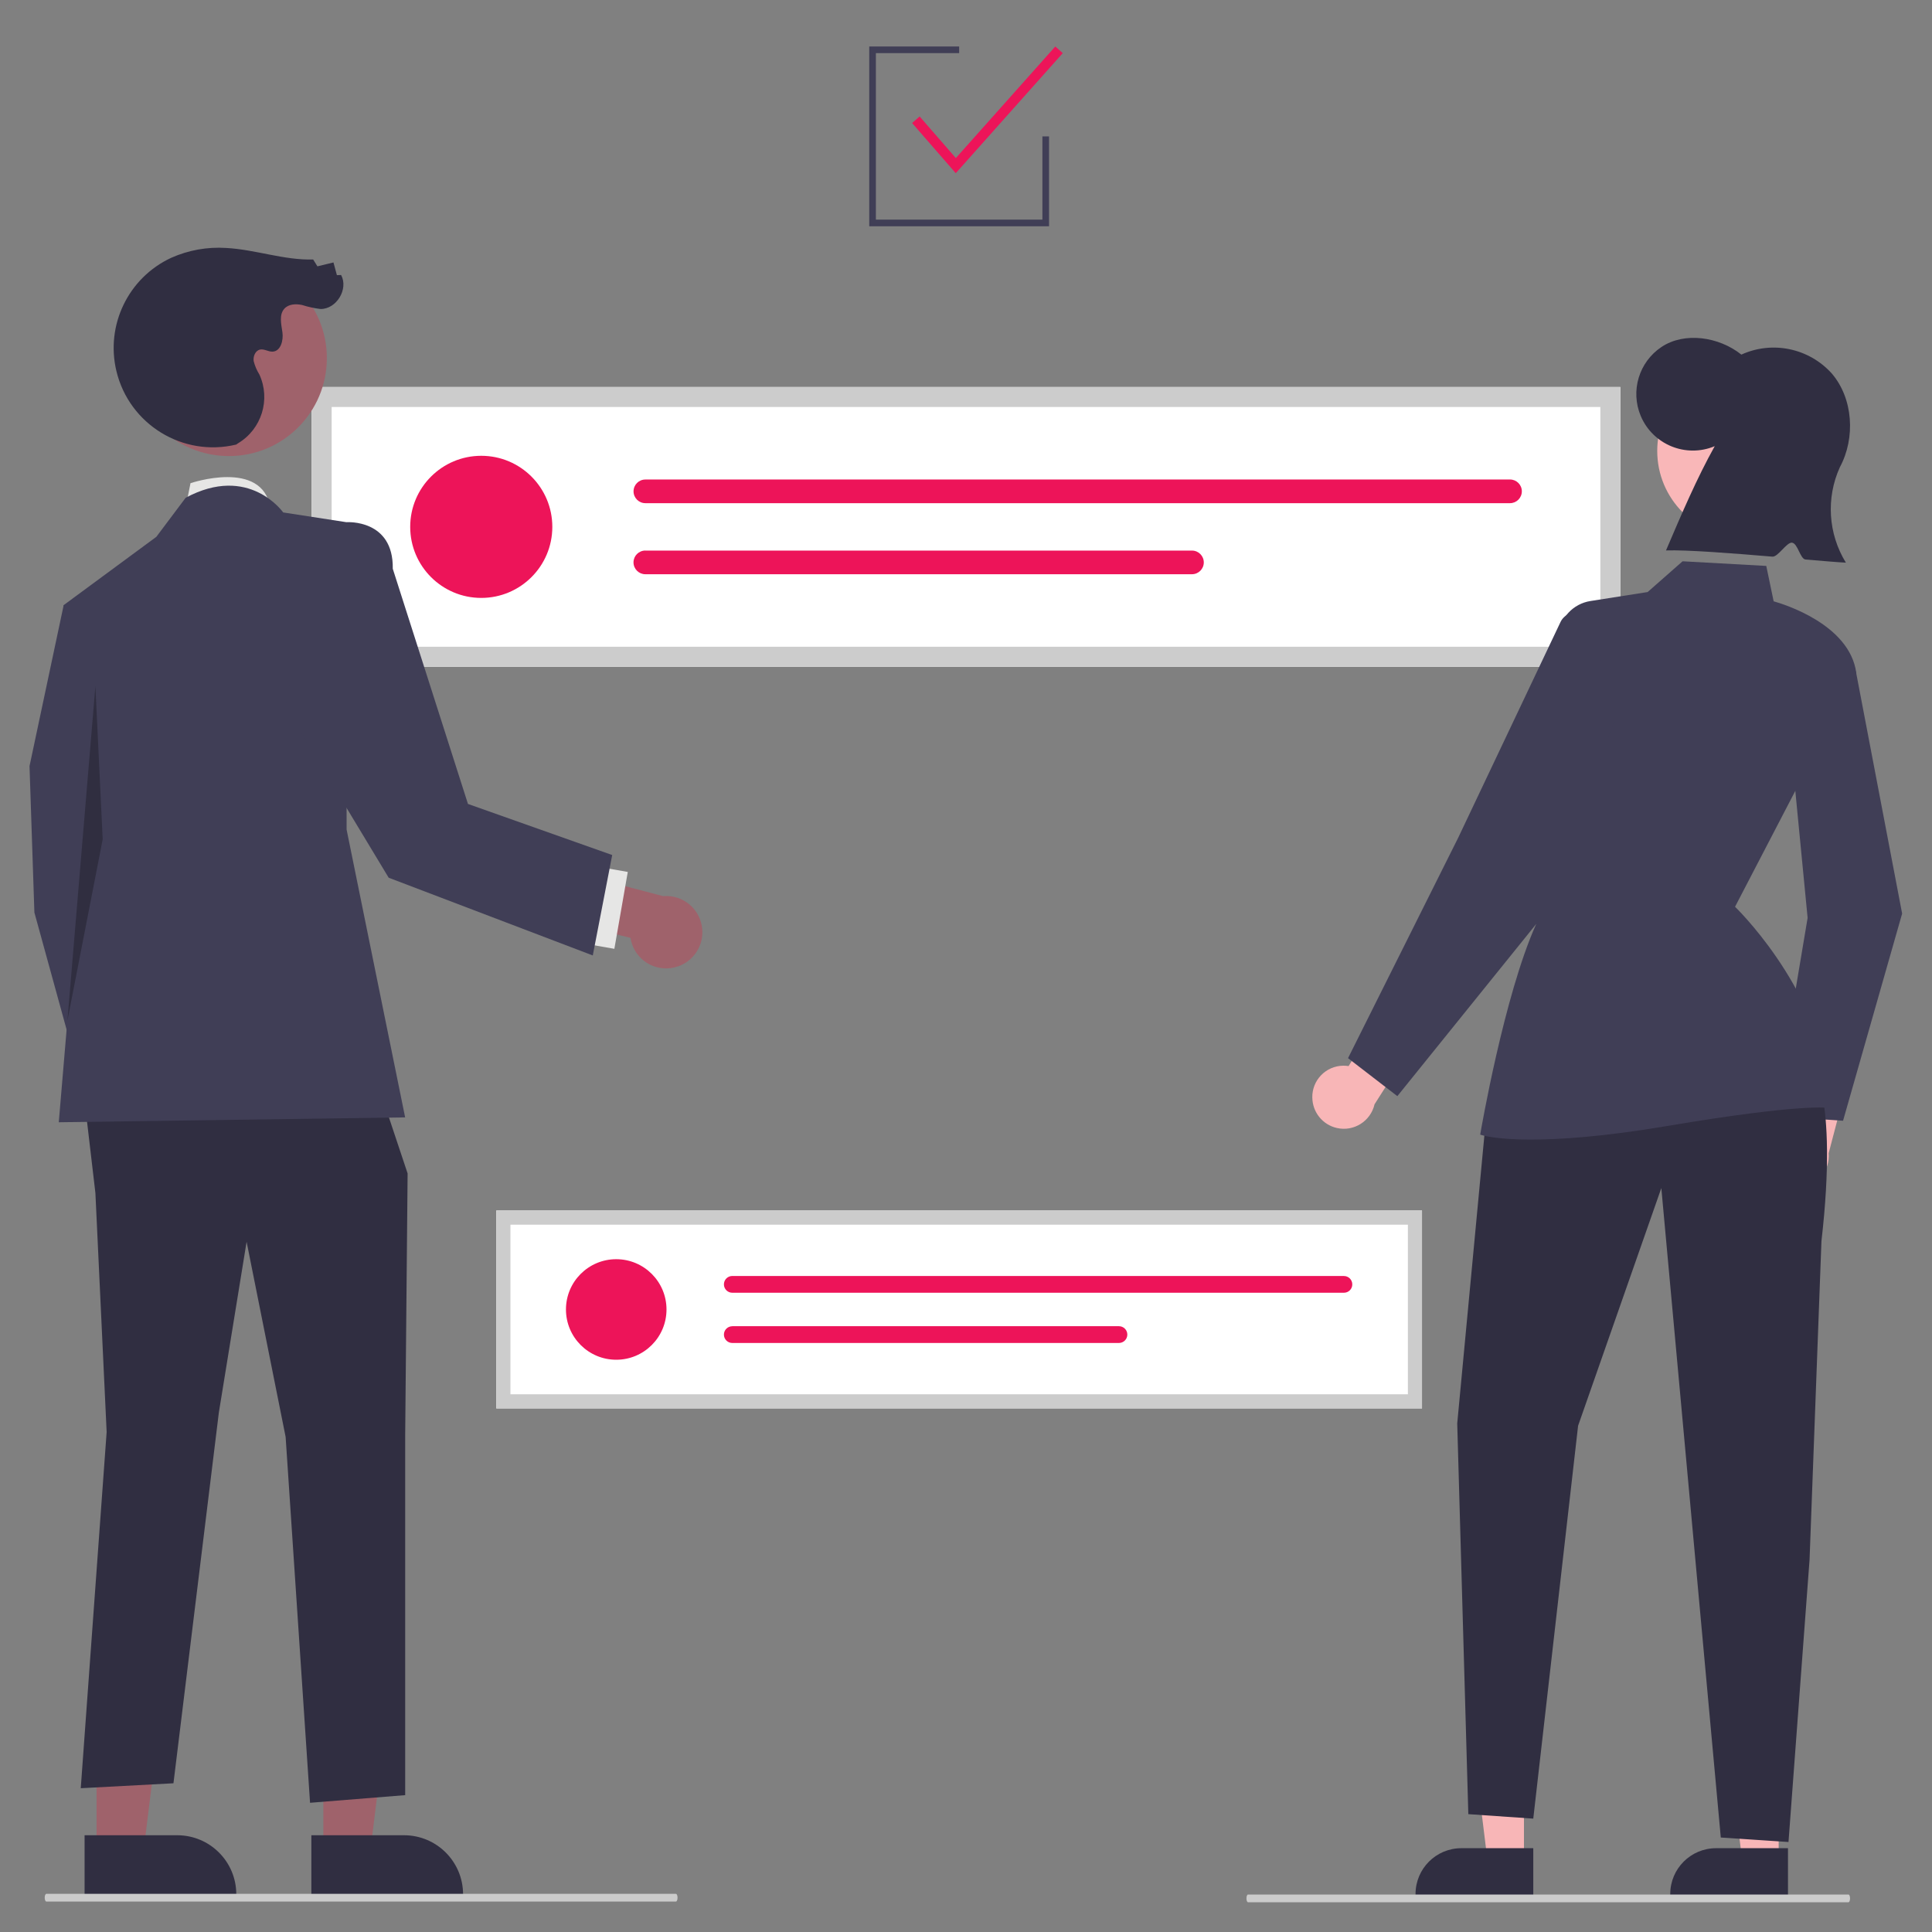
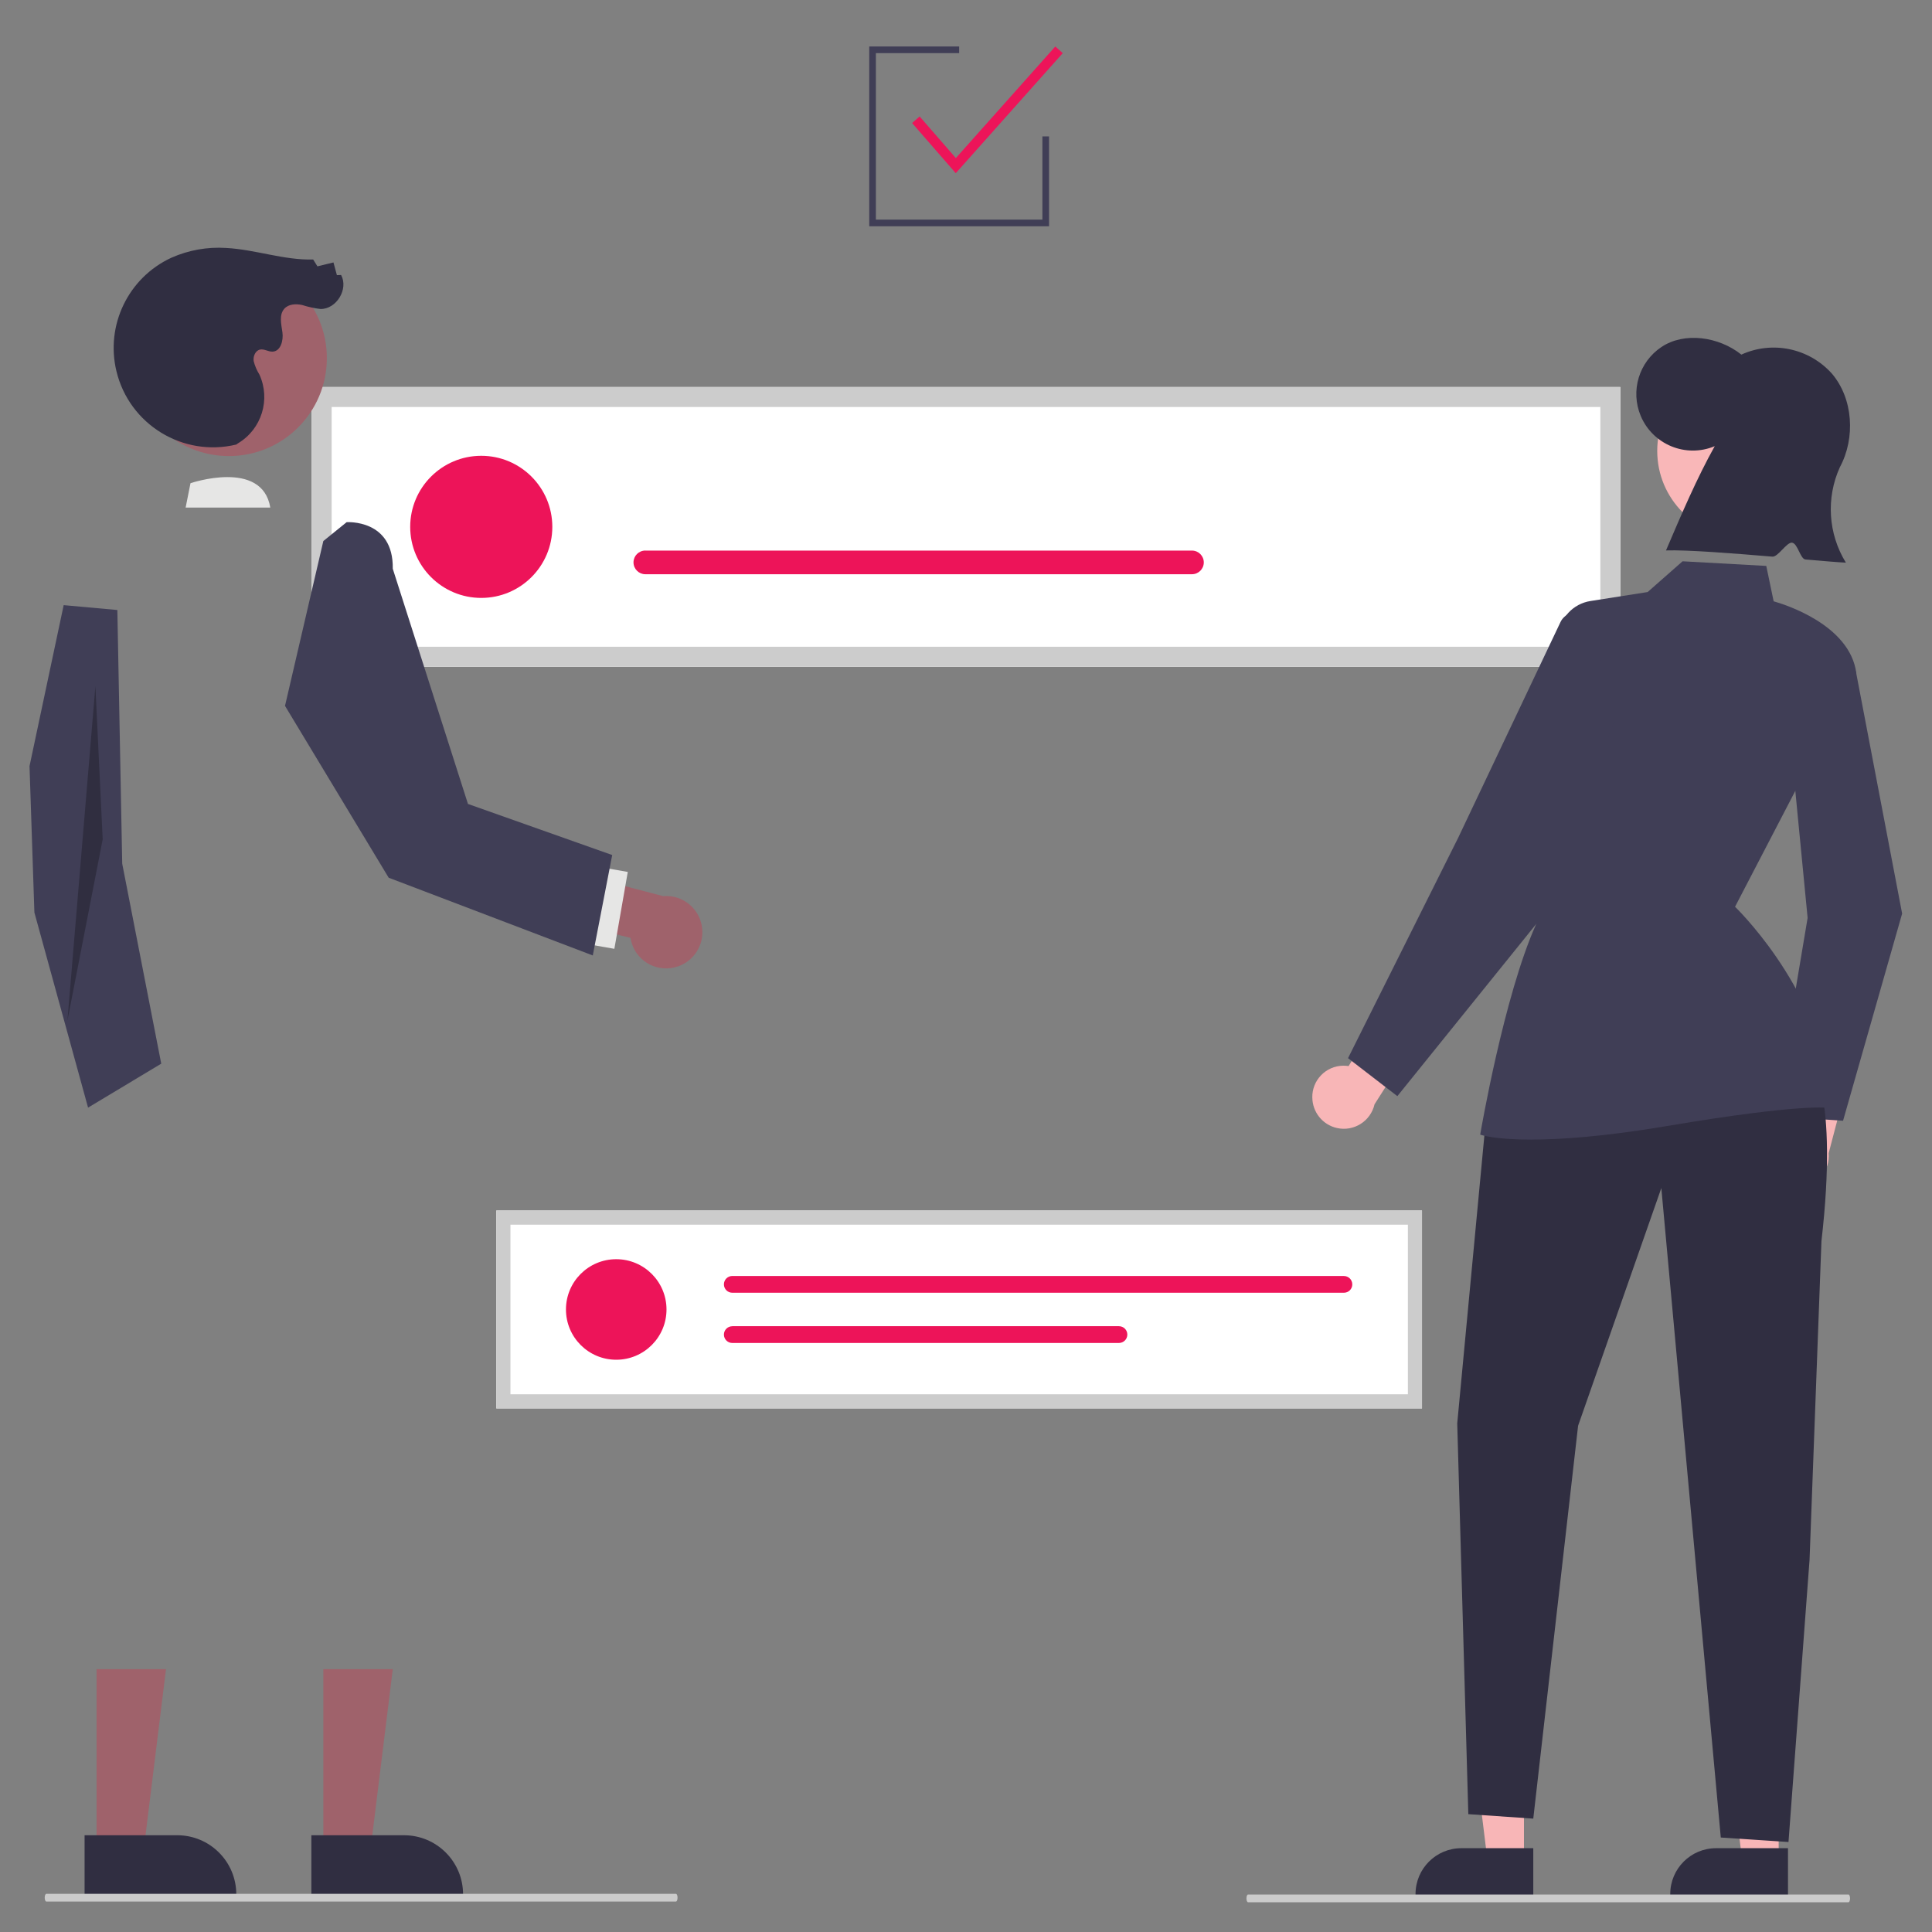
<svg xmlns="http://www.w3.org/2000/svg" id="Layer_1" data-name="Layer 1" width="500" height="500" viewBox="0 0 500 500">
  <rect x="0" y="0" width="500" height="500" fill="#808080" stroke="none" />
  <defs>
    <style>
      .cls-1 {
        fill: #cbcbcb;
      }

      .cls-1, .cls-2, .cls-3, .cls-4, .cls-5, .cls-6, .cls-7, .cls-8, .cls-9, .cls-10, .cls-11 {
        stroke-width: 0px;
      }

      .cls-2 {
        fill: #302e41;
      }

      .cls-3 {
        fill: #f9b7b8;
      }

      .cls-4 {
        fill: #403e56;
      }

      .cls-5 {
        fill: #e6e6e5;
      }

      .cls-6 {
        fill: #ed1459;
      }

      .cls-7 {
        fill: #010101;
        isolation: isolate;
        opacity: .25;
      }

      .cls-8 {
        fill: #f8b6b7;
      }

      .cls-9 {
        fill: #fff;
      }

      .cls-10 {
        fill: #9f626b;
      }

      .cls-11 {
        fill: #ccc;
      }
    </style>
  </defs>
  <path class="cls-9" d="M419.34,172.55H80.66v-72.39h338.68v72.39Z" />
  <circle class="cls-6" cx="124.55" cy="136.35" r="18.39" />
-   <path class="cls-6" d="M167.02,124.1c-1.69,0-3.06,1.37-3.06,3.06s1.37,3.06,3.06,3.06h223.77c1.69,0,3.06-1.38,3.06-3.07,0-1.69-1.37-3.05-3.06-3.06h-223.77Z" />
  <path class="cls-6" d="M167.02,142.48c-1.69,0-3.07,1.37-3.07,3.06,0,1.69,1.37,3.07,3.06,3.07h141.47c1.69,0,3.06-1.37,3.06-3.06s-1.37-3.06-3.06-3.06h-141.46Z" />
  <path class="cls-11" d="M419.34,172.55H80.66v-72.39h338.68v72.39ZM85.83,167.38h328.34v-62.05H85.83v62.05Z" />
  <path class="cls-9" d="M368.01,364.49h-239.57v-51.21h239.57v51.21Z" />
  <circle class="cls-6" cx="159.48" cy="338.89" r="13.01" />
  <path class="cls-6" d="M189.52,330.22c-1.2,0-2.17.97-2.17,2.17s.97,2.17,2.17,2.17h158.29c1.2,0,2.17-.98,2.16-2.17,0-1.19-.97-2.16-2.16-2.16h-158.29Z" />
  <path class="cls-6" d="M189.52,343.23c-1.2,0-2.17.97-2.17,2.16,0,1.2.97,2.17,2.16,2.17h100.07c1.2,0,2.17-.97,2.17-2.17s-.97-2.17-2.17-2.17h-100.06Z" />
  <path class="cls-11" d="M368.01,364.49h-239.57v-51.21h239.57v51.21ZM132.1,360.84h232.26v-43.89h-232.26v43.89Z" />
  <path class="cls-8" d="M457.39,301.7c-1.44-4.24.83-8.85,5.07-10.29.45-.15.92-.27,1.39-.34l4.45-18,11.6.04-6.64,25.33c.38,4.49-2.95,8.44-7.44,8.82-3.76.32-7.24-1.98-8.43-5.55h0Z" />
  <path class="cls-4" d="M476.97,290.05l-17.76-1.23,8.6-51.27-5.47-56.45,17.96-7.36,11.97,62.69-.03.11-15.26,53.51Z" />
  <path class="cls-8" d="M339.62,284.05c-.08-4.48,3.49-8.18,7.97-8.25.48,0,.96.03,1.43.1l9.73-15.78,11.03,3.57-14.05,22.1c-1.01,4.39-5.38,7.14-9.77,6.13-3.67-.84-6.29-4.09-6.33-7.86h0Z" />
  <polygon class="cls-8" points="394.4 481.4 384.95 481.4 380.46 444.96 394.4 444.96 394.4 481.4" />
  <path class="cls-2" d="M396.81,490.56h-30.47v-.39c0-6.55,5.31-11.86,11.86-11.86h18.61s0,12.25,0,12.25Z" />
  <polygon class="cls-8" points="460.32 481.4 450.87 481.4 446.38 444.96 460.32 444.96 460.32 481.4" />
  <path class="cls-2" d="M462.73,490.56h-30.47v-.39c0-6.55,5.31-11.86,11.86-11.86h18.61s0,12.25,0,12.25Z" />
  <circle class="cls-3" cx="451.34" cy="116.7" r="22.45" />
  <path class="cls-2" d="M443.76,115.47c-7.46,3.12-16.03-.4-19.15-7.85-2.7-6.45-.45-13.92,5.36-17.81,5.97-4,14.9-2.67,20.69,1.96,8.01-3.65,17.46-1.68,23.37,4.85,5.59,6.47,6.2,16.74,2.13,24.28-3.62,7.98-3.04,17.24,1.55,24.71-1.75-.07-5.61-.4-10.44-.81-1.4-.12-2-4.22-3.53-4.36-1.35-.12-3.62,3.74-5.03,3.62-10.49-.89-22.23-1.79-27.55-1.61,4.01-9.39,8.02-18.77,12.61-26.98Z" />
  <path class="cls-2" d="M468.55,274.85s7.3,7.52,2.84,46.36l-3.08,82.47-5.45,73.03-17.52-1.16-15.39-168.08-21.54,61.51-11.6,101.68-16.81-1.16-2.87-101.12,7.37-78.15,84.05-15.38Z" />
  <path class="cls-4" d="M396.34,294.93c-8.96,0-12.57-1.08-12.84-1.16l-.42-.13.07-.43c.06-.35,6.08-35.46,14.34-53.9l5.81-74.76c.34-4.57,3.79-8.31,8.33-9.01l.08.49-.08-.49,14.78-2.32,9.04-7.96,21.66,1.2,1.91,9.16c2.59.72,19.68,5.96,21.38,18.51l.02.16-.07.14-31.32,60.24c2.65,2.61,23.56,24.1,24.98,51.56l.03.66-.64-.15c-.06-.01-6.75-1.28-41.95,4.67-16.28,2.75-27.59,3.51-35.12,3.51Z" />
  <path class="cls-4" d="M361.63,283.68l-12.76-9.83,28.49-57,26.5-55.87c1-2.11,3.53-3.01,5.64-2.01,1.11.53,1.94,1.51,2.27,2.7l6.56,23.79-20.51,53.36-36.18,44.85Z" />
  <path class="cls-1" d="M478.38,492.3h-155.39c-.23,0-.41-.45-.41-1s.18-1,.41-1h155.39c.23,0,.41.45.41,1s-.18,1-.41,1Z" />
  <polygon class="cls-4" points="271.49 58.56 224.96 58.56 224.96 12.03 248.23 12.03 248.23 13.75 226.68 13.75 226.68 56.84 269.77 56.84 269.77 35.3 271.49 35.3 271.49 58.56" />
  <polygon class="cls-6" points="247.35 44.82 236.05 31.84 238 30.14 247.37 40.91 273.11 12.03 275.04 13.75 247.35 44.82" />
  <path class="cls-5" d="M48.04,131.36l1.26-6.31s18.57-6.31,20.65,6.31h-21.91Z" />
  <polygon class="cls-10" points="83.68 478.94 95.86 478.94 101.65 431.98 83.68 431.98 83.68 478.94" />
  <path class="cls-2" d="M80.58,474.96h23.98s0,0,0,0c8.44,0,15.28,6.84,15.28,15.28v.5h-39.26s0-15.77,0-15.77Z" />
  <polygon class="cls-10" points="24.99 478.94 37.17 478.94 42.96 431.98 24.99 431.98 24.99 478.94" />
  <path class="cls-2" d="M21.89,474.96h23.98s0,0,0,0c8.44,0,15.28,6.84,15.28,15.28v.5H21.89s0-15.77,0-15.77Z" />
  <polygon class="cls-4" points="30.37 157.87 16.48 156.61 7.64 198.27 8.9 236.15 22.79 286.65 41.73 275.28 31.63 223.52 30.37 157.87" />
-   <polygon class="cls-2" points="21.58 282.23 24.69 308.74 27.6 370.6 20.9 462.79 44.89 461.51 56.64 365.55 63.82 321.37 73.92 371.87 80.24 466.56 104.86 464.58 104.86 371.53 105.49 303.69 96.65 277.18 21.58 282.23" />
-   <path class="cls-4" d="M73.29,132.62s-8.84-12.63-25.25-3.79l-7.58,10.1-23.99,17.68,5.05,59.34-6.31,74.49,89.64-1.26-15.15-74.49v-79.54l-16.41-2.53Z" />
  <polygon class="cls-7" points="24.69 177.56 17.45 264.12 26.58 217.21 24.69 177.56" />
  <path class="cls-10" d="M175.37,250.13c-4.87,1.65-10.16-.95-11.81-5.82-.18-.52-.31-1.05-.39-1.59l-20.66-5.11.04-13.31,29.07,7.62c5.15-.44,9.68,3.38,10.12,8.54.37,4.31-2.27,8.31-6.37,9.68h0Z" />
  <rect class="cls-5" x="146.28" y="230.43" width="20.2" height="8.84" transform="translate(-101.86 348.52) rotate(-80.1)" />
  <circle class="cls-10" cx="59.24" cy="92.68" r="25.35" />
  <path class="cls-2" d="M61.14,115.05c-13.81,3.32-27.69-5.19-31.01-19-2.86-11.91,3.08-24.18,14.18-29.33,4.46-1.99,9.33-2.86,14.2-2.55,7.58.4,14.95,3.2,22.54,2.99l1.1,1.77,4.15-1.01.89,3.29,1.09-.04c1.96,3.64-1.19,8.84-5.32,8.8-1.62-.19-3.22-.54-4.78-1.04-1.6-.34-3.48-.26-4.58.95-1.43,1.57-.81,4.02-.51,6.12s-.45,4.94-2.57,5c-1.08.04-2.12-.74-3.18-.54-1.24.24-1.87,1.74-1.69,2.99.31,1.23.81,2.4,1.48,3.47,2.97,6.48.58,14.16-5.54,17.81" />
  <path class="cls-4" d="M83.68,140.02l6.03-4.88s12.16-.85,11.94,12.05l19.46,60.87,37.33,13.22-5.03,25.99-52.82-20.12-26.83-44.47,9.92-42.67Z" />
  <path class="cls-1" d="M174.93,492.12H12c-.24,0-.43-.45-.43-1s.19-1,.43-1h162.92c.24,0,.43.45.43,1s-.19,1-.43,1Z" />
</svg>